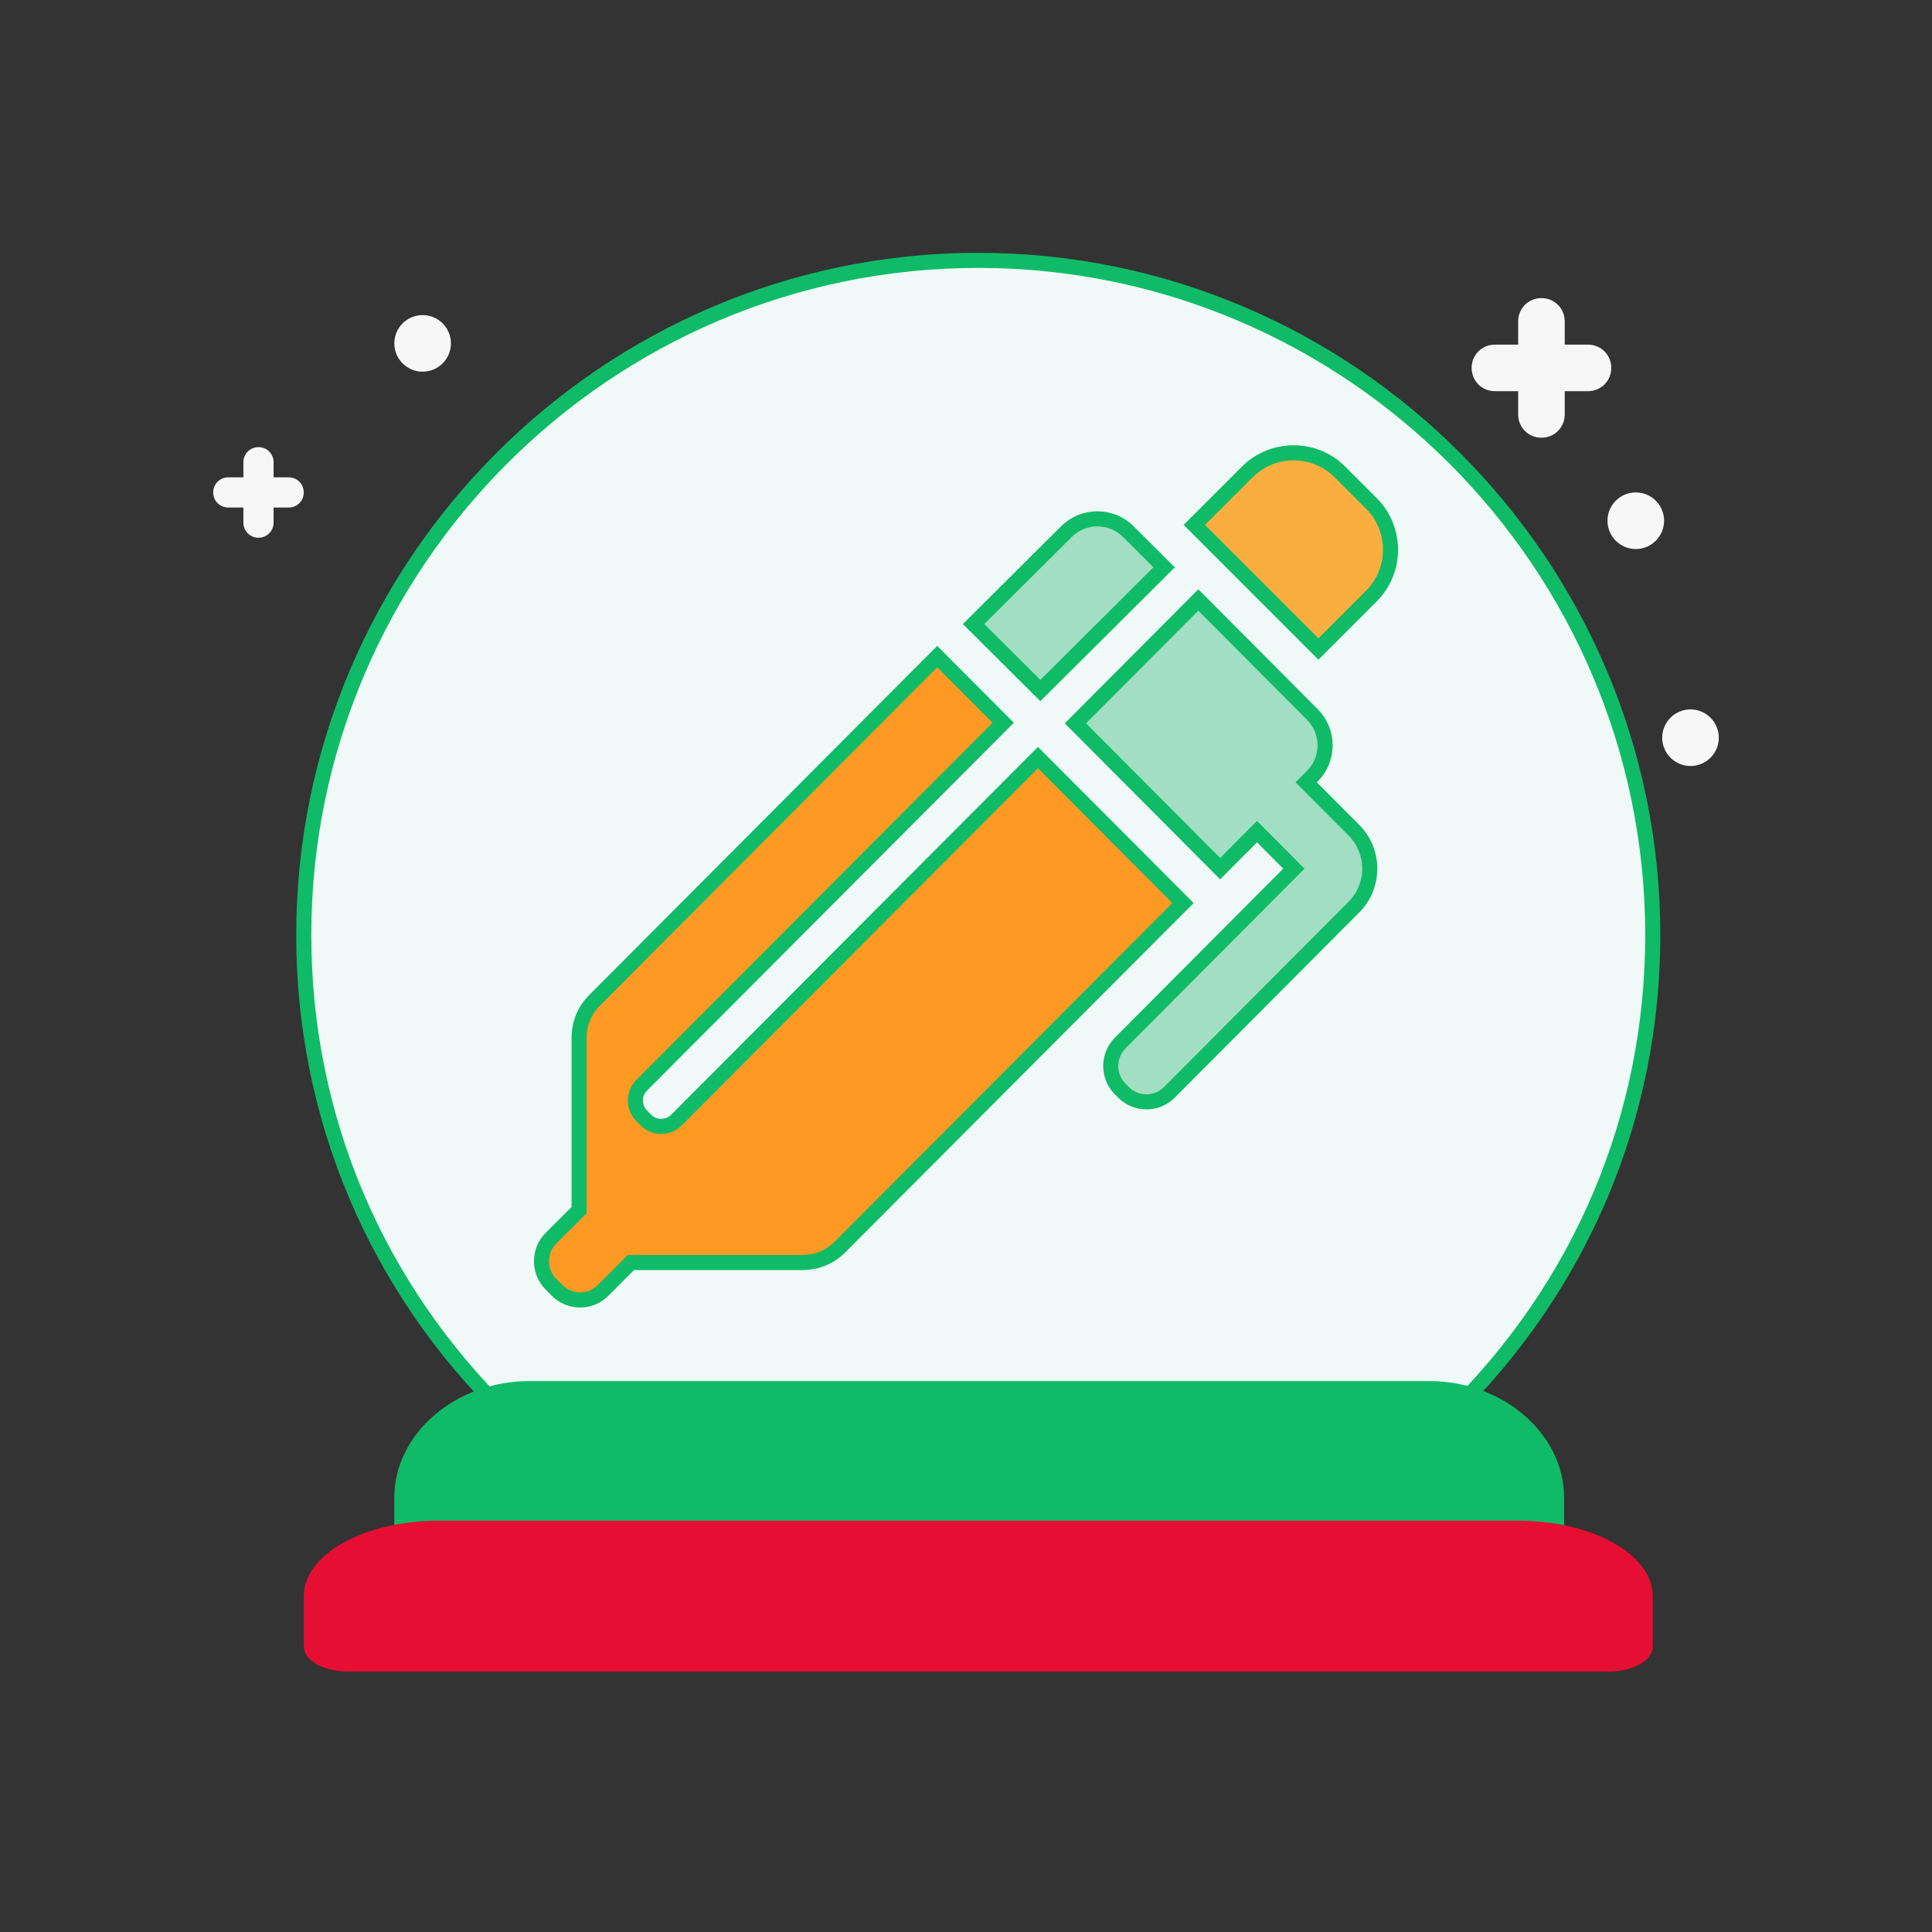
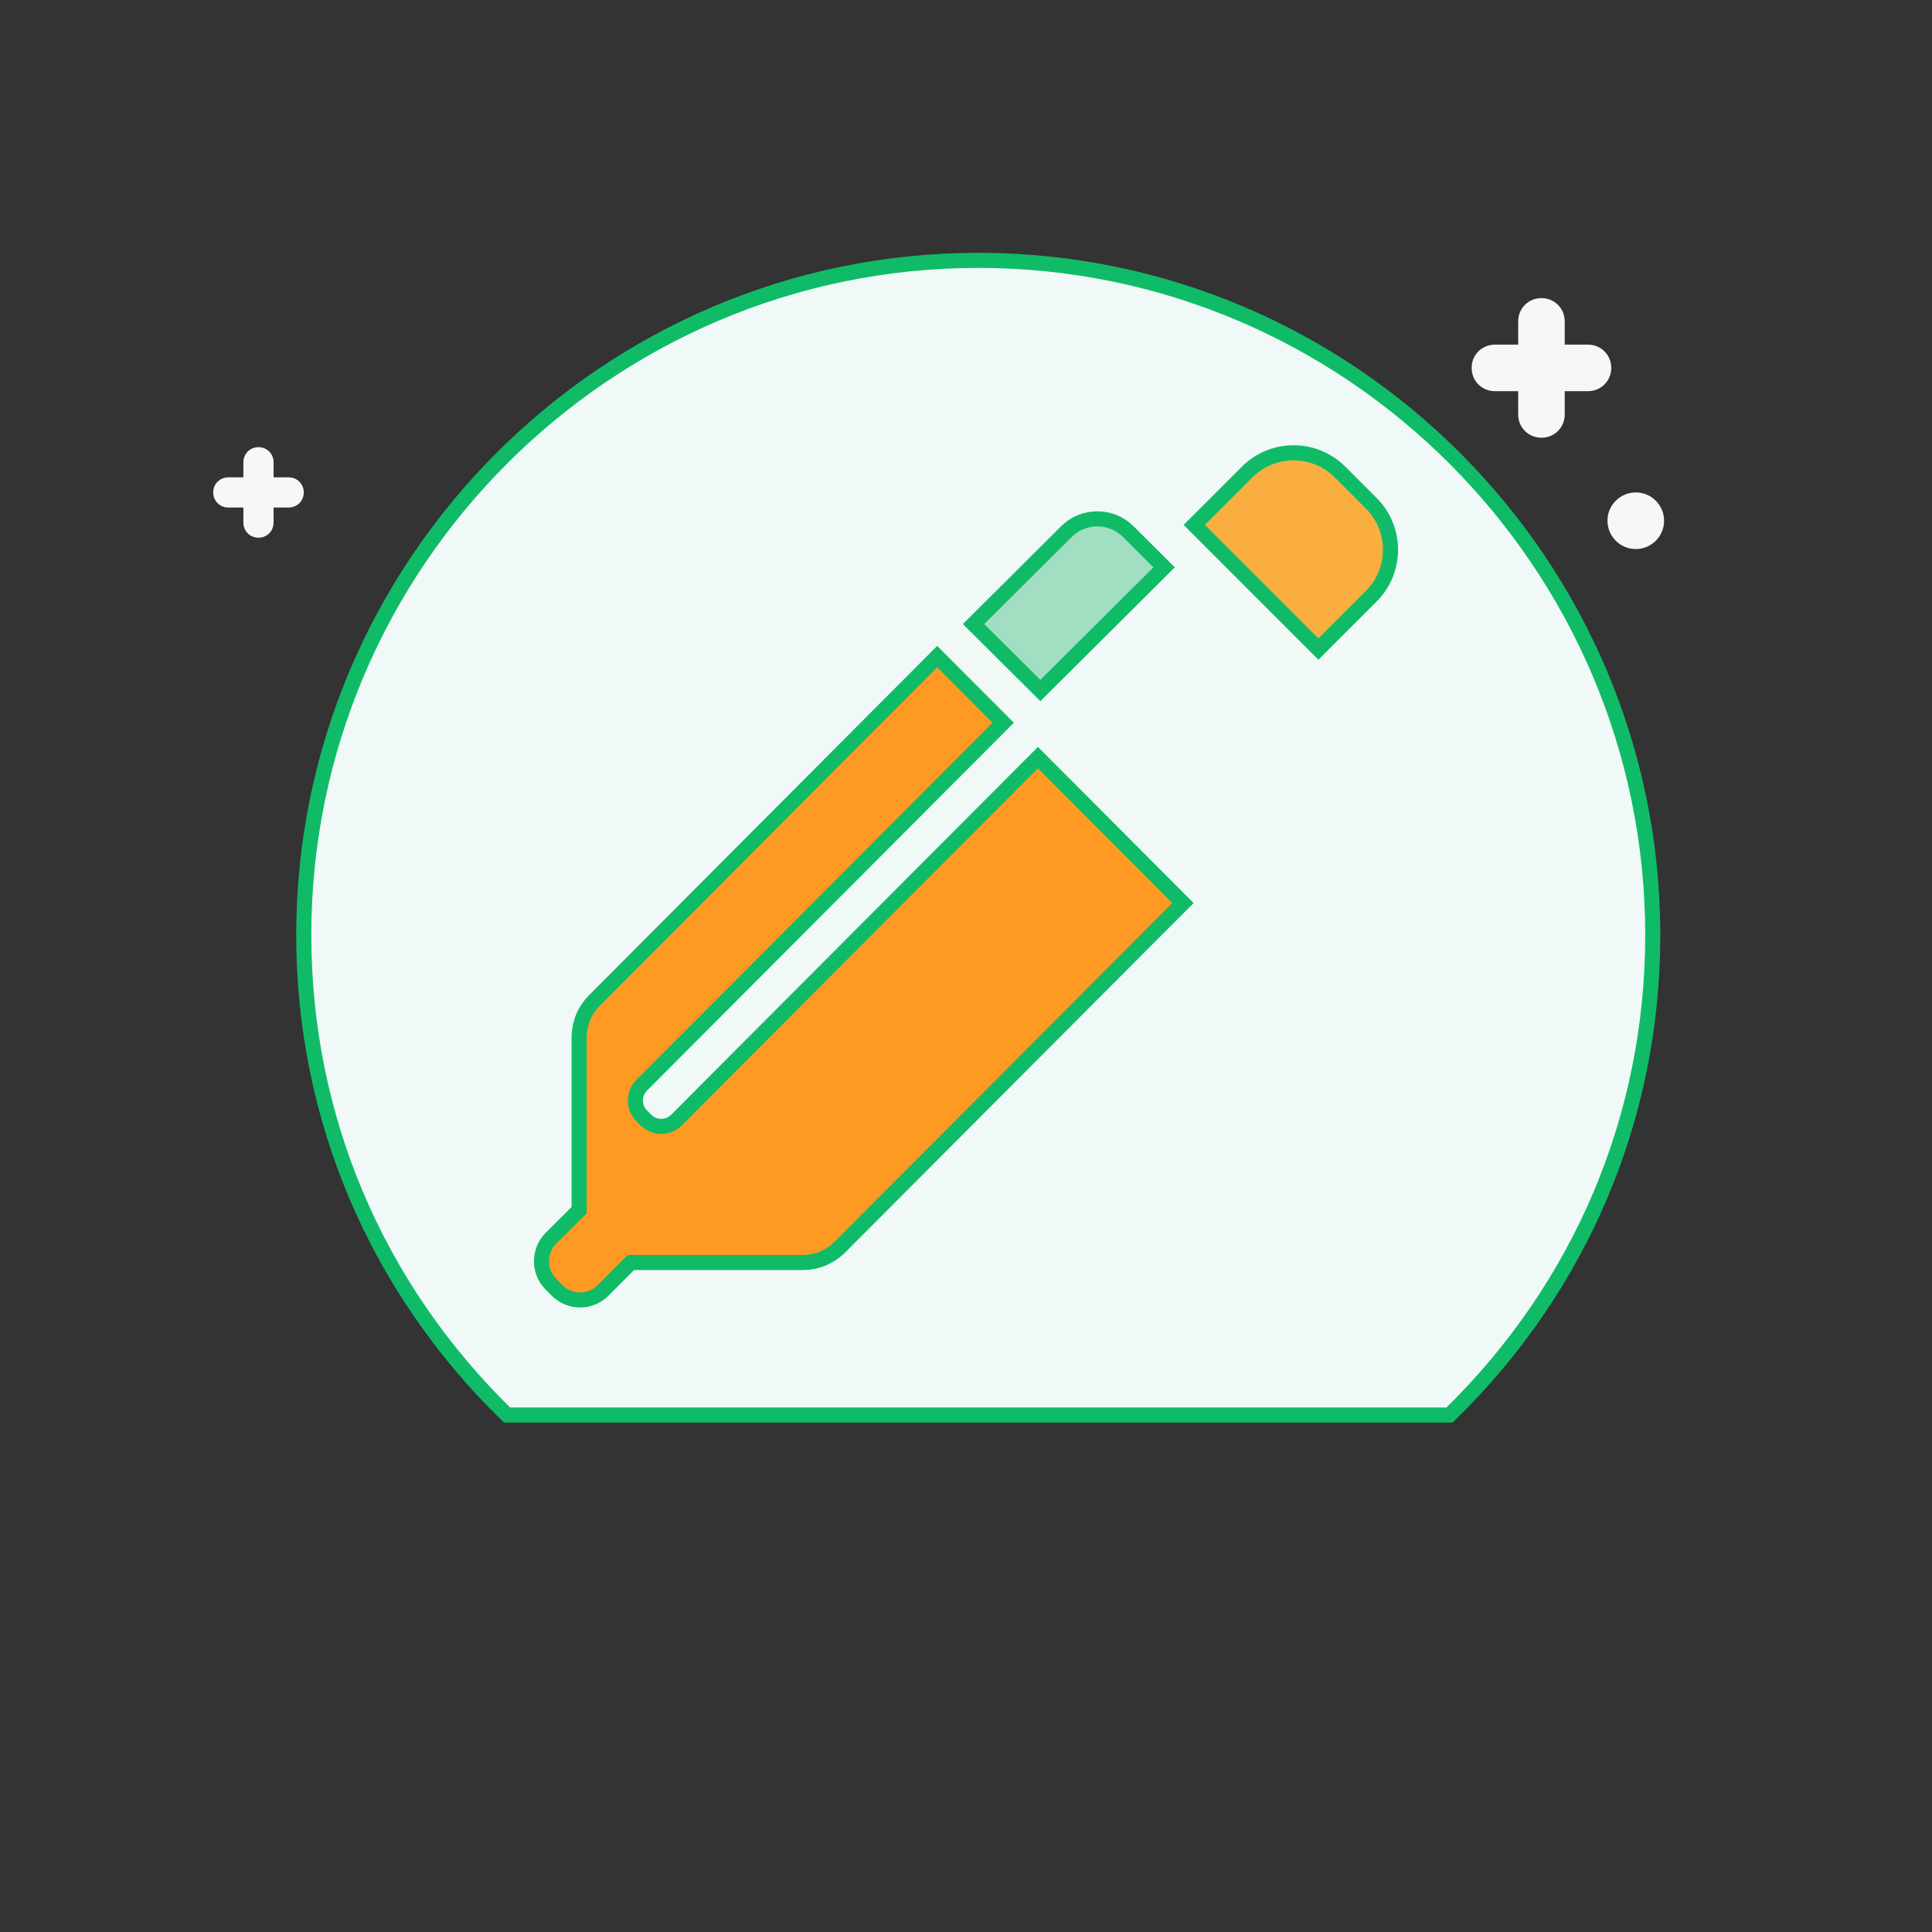
<svg xmlns="http://www.w3.org/2000/svg" width="1024px" height="1024px" viewBox="0 0 1024 1024" version="1.1">
  <rect x="0" y="0" width="1024" height="1024" fill="#333333" stroke="none" />
  <title>线性笔</title>
  <desc>Created with Sketch.</desc>
  <g id="线性笔" stroke="none" stroke-width="1" fill="none" fill-rule="evenodd">
    <g id="snow-globe" transform="translate(113, 138)" fill-rule="nonzero">
      <path d="M763,357.58 C763,453.935 724.867,544.123 655.273,612 L155.727,612 C86.133,544.123 48,453.935 48,357.58 C48,161.069 208.16,0 405.5,0 C602.84,0 763,161.069 763,357.58 Z" id="Shape" stroke="#10BB67" stroke-width="8" fill="#F0F9F8" />
-       <circle id="Oval" fill="#F7F7F7" cx="111" cy="44" r="15" />
      <circle id="Oval" fill="#F7F7F7" cx="754" cy="138" r="15" />
-       <circle id="Oval" fill="#F7F7F7" cx="783" cy="253" r="15" />
      <path d="M741,57 C741,63.906 735.574,69.333 728.667,69.333 L716.333,69.333 L716.333,81.667 C716.333,88.573 710.907,94 704,94 C697.093,94 691.667,88.573 691.667,81.667 L691.667,69.333 L679.333,69.333 C672.426,69.333 667,63.906 667,57 C667,50.093 672.426,44.667 679.333,44.667 L691.667,44.667 L691.667,32.333 C691.667,25.426 697.093,20 704,20 C710.907,20 716.333,25.426 716.333,32.333 L716.333,44.667 L728.667,44.667 C735.574,44.667 741,50.093 741,57 Z" id="Shape" fill="#F7F7F7" />
      <path d="M48,123 C48,127.479 44.481,131 40,131 L32,131 L32,139 C32,143.479 28.481,147 24,147 C19.519,147 16,143.479 16,139 L16,131 L8,131 C3.519,131 0,127.479 0,123 C0,118.519 3.519,115 8,115 L16,115 L16,107 C16,102.519 19.519,99 24,99 C28.481,99 32,102.519 32,107 L32,115 L40,115 C44.481,115 48,118.519 48,123 Z" id="Shape" fill="#F7F7F7" />
-       <path d="M644.462,594 L167.538,594 C127.952,594 96,622.287 96,655.67 L96,695.89 C96,707.15 106.491,716 119.846,716 L692.154,716 C705.509,716 716,707.15 716,695.89 L716,655.67 C716,622.287 684.048,594 644.462,594 Z" id="Shape" fill="#10BB67" />
-       <path d="M691.5,668 L119.5,668 C79.935,668 48,685.866 48,708 L48,734.667 C48,742.132 58.485,748 71.833,748 L739.167,748 C752.515,748 763,742.132 763,734.667 L763,708 C763,685.866 731.065,668 691.5,668 Z" id="Shape" fill="#E60E32" />
    </g>
    <g id="icon-047" transform="translate(287, 240)" stroke="#10BB67" stroke-width="8">
      <path d="M263.135,161.543 L71.545,353.655 C67.076,358.122 59.794,358.122 55.338,353.655 L53.123,351.434 C48.655,346.954 48.655,339.652 53.123,335.184 L244.713,143.073 L209.733,108 L28.253,290.079 C22.677,295.657 19.941,302.476 19.941,310.378 L19.941,401.385 L5.037,416.25 C-1.646,422.965 -1.698,433.911 4.998,440.625 L8.281,443.956 C14.99,450.657 25.895,450.696 32.591,443.982 L47.391,429.156 L138.144,429.156 C146.052,429.156 152.84,426.309 158.429,420.718 L340,238.626 L263.135,161.543 L263.135,161.543 Z" id="Path98" fill="#FE9923" />
      <path d="M330,60.696 L310.947,41.702 C301.945,32.766 287.275,32.766 278.286,41.702 L229,90.755 L264.403,126 L330,60.696 L330,60.696 Z" id="Path99" fill="#A2DEC1" />
-       <path d="M405.296,174.635 L408.618,171.299 C417.57,162.339 417.57,147.703 408.618,138.743 L348.135,78 L283,143.387 L359.705,220.401 L379.237,200.781 L398.781,220.401 L306.74,312.798 C300.043,319.534 300.043,330.495 306.74,337.231 L308.473,338.958 C315.17,345.681 326.089,345.681 332.786,338.958 L430.625,240.754 C441.792,229.531 441.792,211.271 430.625,200.062 L405.296,174.635 L405.296,174.635 Z" id="Path100" fill="#A2DEC1" />
      <path d="M439.854,26.806 L423.194,10.146 C409.666,-3.382 387.611,-3.382 374.069,10.146 L346,38.202 L411.785,104 L439.854,75.931 C453.382,62.416 453.382,40.334 439.854,26.806 L439.854,26.806 Z" id="Path101" fill="#F9AE3F" />
    </g>
  </g>
</svg>